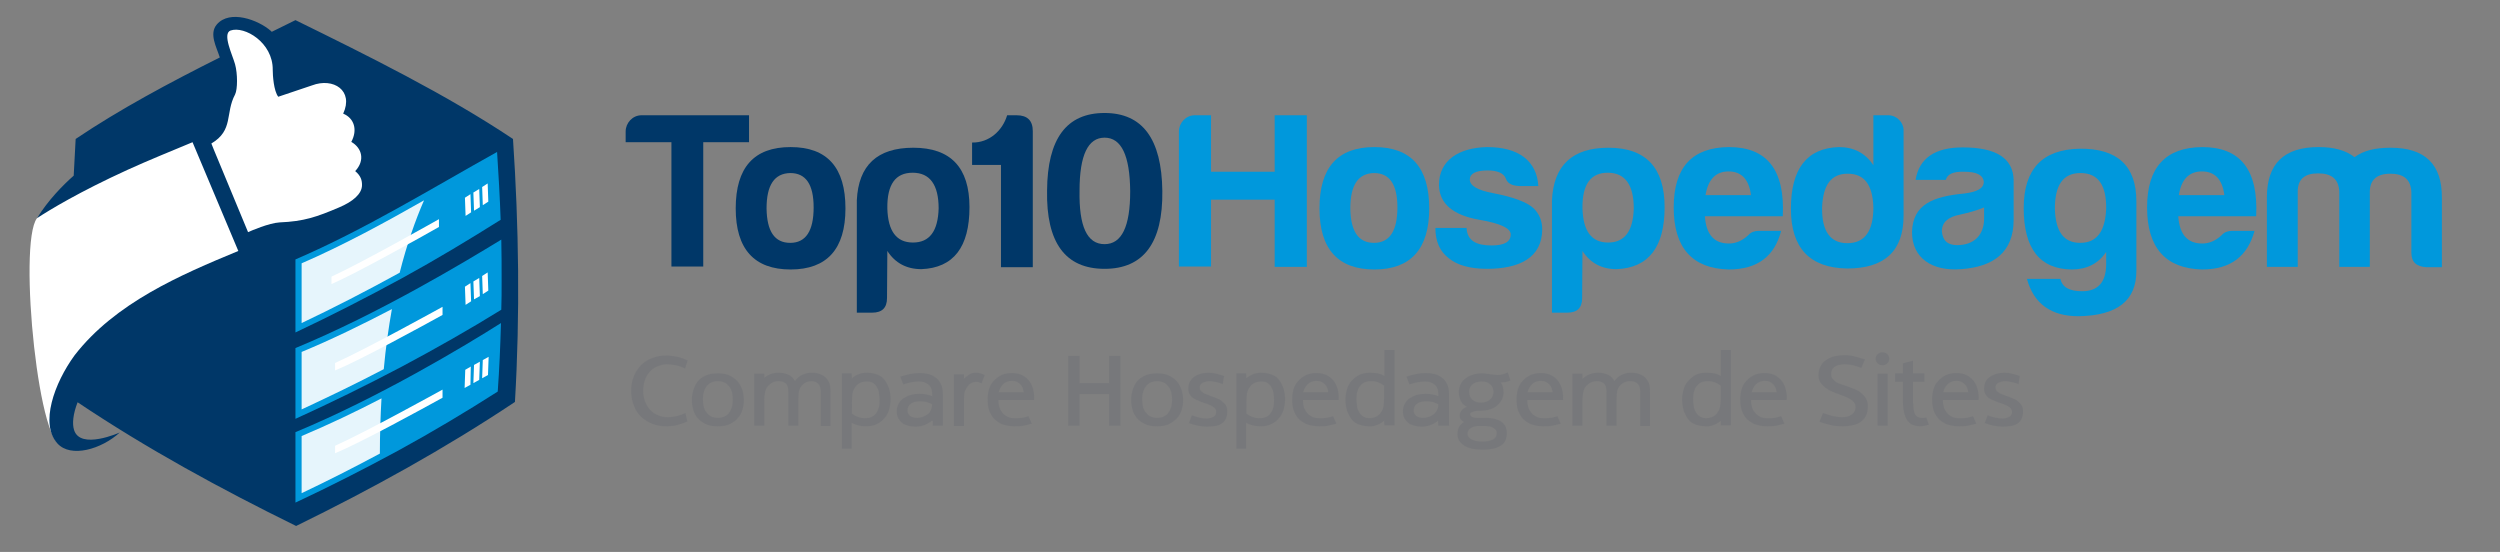
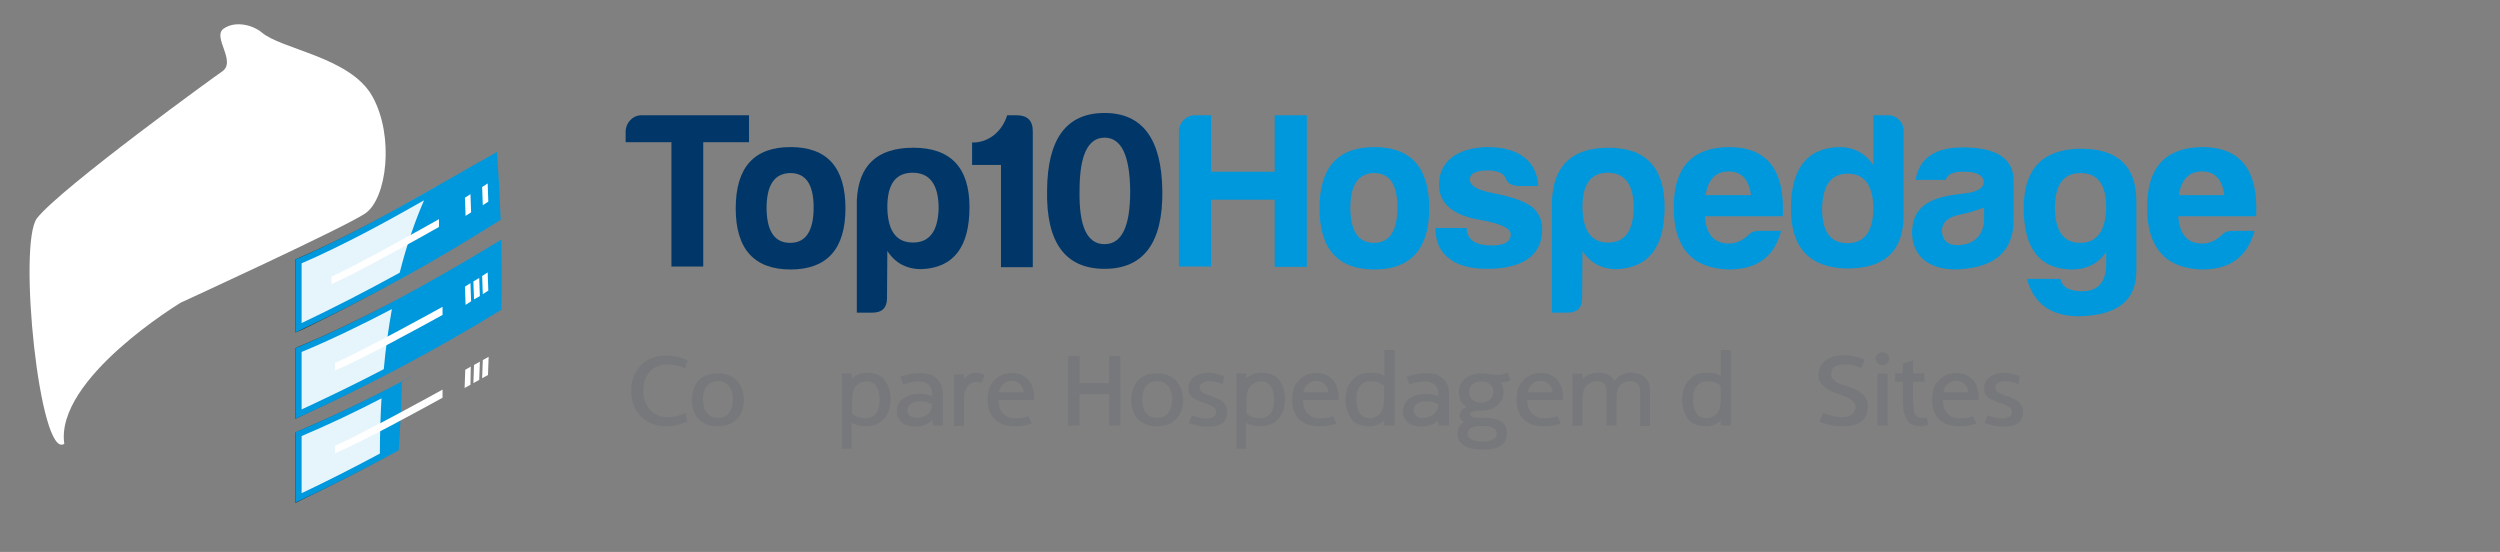
<svg xmlns="http://www.w3.org/2000/svg" version="1.1" id="Calque_1" x="0px" y="0px" viewBox="287 335.9 770 170" style="enable-background:new 287 335.9 770 170;" xml:space="preserve">
  <rect x="287" y="335.9" width="770" height="170" fill="#808080" stroke="none" />
  <style type="text/css">
	.st0{fill:#FFFFFF;}
	.st1{fill:url(#SVGID_2_);}
	.st2{fill:#003768;}
	.st3{fill:#0098DC;}
	.st4{fill:#77787B;}
	.st5{opacity:0.9;fill:#FFFFFF;enable-background:new    ;}
</style>
  <path class="st0" d="M306.8,472.6c-7.6,5.1-14.4-61.8-8.4-69.5c7.4-9.4,56.2-44.7,56.9-45.1c4.8-3.1-3.1-10.7,0.6-13.3  c3.8-2.6,9.2-0.9,11.6,1.1c6.2,5.4,27.4,7.6,34.2,19.8s4.5,31.6-2.3,36.1c-6.8,4.5-56.7,27.4-56.7,27.4S303.9,452.5,306.8,472.6z" />
  <g>
    <linearGradient id="SVGID_2_" gradientUnits="userSpaceOnUse" x1="448.116" y1="479.711" x2="370.248" y2="480.709" gradientTransform="matrix(1 0 0 1 0 -38.29)">
      <stop offset="0" style="stop-color:#FFFFFF" />
      <stop offset="1" style="stop-color:#000000" />
    </linearGradient>
    <path class="st1" d="M378,490.8v-2.9v-17.6v-1.2l1.1-0.5c7.5-3.2,15.8-7,24.5-11.5l2.9-1.5l-0.2,3.2c-0.3,5.5-0.5,11.2-0.5,16.9   v1.1l-1,0.5c-8.1,4.3-16.3,8.4-24.2,12.2L378,490.8L378,490.8z M378,464.9V462v-17.7v-1.2l1.1-0.5c8.5-3.5,17.8-8,27.7-13.2   l3.4-1.8l-0.7,3.7c-1.1,5.8-1.9,12-2.5,18.4l-0.1,1l-0.9,0.5c-8.5,4.4-17.1,8.6-25.4,12.4L378,464.9L378,464.9z M378,438.3v-2.9   V417v-1.2l1.1-0.5c12.9-5.6,25.7-12.6,37.6-19.3l4.9-2.7l-2.3,5.1c-2.9,6.6-5.4,14-7.4,22l-0.2,0.8l-0.7,0.4l-0.2,0.1h-0.1   c-10.1,5.5-20.2,10.7-30.1,15.5L378,438.3L378,438.3z" />
  </g>
-   <path class="st2" d="M445,378.7c-20.5-13.7-44.8-25.7-67-36.6c-2.4,1.2-4.8,2.4-7.3,3.6c-0.1-0.1-0.2-0.2-0.3-0.3  c-3.9-3.4-12.6-6.6-16.6-2c-2.5,2.9-0.1,7,0.9,10.2l0,0c-15.4,7.7-30.9,16-44.4,25.1c-0.2,3.7-0.4,7.5-0.6,11.3  c-3.4,3-7.9,7.6-11.3,13.1c3.8-2.5,13-8.1,27.9-14.9c6.6-3,13.3-5.7,20-8.5l14.1,33.5c-17.9,7.4-37.9,16-50.4,32.1l0,0  c-6.3,8.6-10.8,21.2-5.3,27.2c4.1,4.5,13.5,1.8,19.2-3.4c0,0-12.2,5.5-14.1-0.8c-0.6-1.9-0.3-4.9,1.1-8.5  c21.5,14.4,44.1,26.7,67.3,38.1c23.3-11.4,45.8-23.8,67.4-38.2C447.2,432.7,446.8,405.5,445,378.7z M391.4,399.8  c-6.8,2.9-10.8,4.3-18.3,4.6c-3.3,0.2-8.8,2.6-9.7,3l-10.5-25.3l-0.8-2c6.9-4.1,4.2-9.3,7.3-15.1c0.8-1.6,0.8-6.4,0-9.3  s-4-9.4-1.4-10.4c4.3-1.5,13.1,3.7,13,12.1c0,1.7,0.3,6.5,1.7,8.3l10.4-3.5c6.6-2.5,12.9,1.6,9.6,8.7c3.4,1.4,4.5,5,2.5,8.7  c3.3,1.9,4.3,5.7,1.2,9c1.8,1.5,2.1,2.9,2.1,4.3C398.5,395.6,395.7,398,391.4,399.8z" />
  <g>
    <g>
      <g>
        <path class="st2" d="M484.6,371.4h33.1v8.3h-14.1V418h-9.8v-38.3h-14.1v-3.3C479.7,373.8,481.8,371.4,484.6,371.4z" />
        <path class="st2" d="M547.4,400.1c0,12.5-5.7,18.8-16.9,18.8s-16.9-6.3-16.9-18.8c0-12.6,5.6-18.9,16.9-18.9     S547.4,387.5,547.4,400.1z M523.1,400.1c0.1,7.1,2.5,10.6,7.3,10.6c4.8,0,7.2-3.7,7.2-10.9c0-7.1-2.4-10.6-7.2-10.6     C525.5,389.3,523.1,392.9,523.1,400.1z" />
        <path class="st2" d="M560.2,427.7c0,3-1.5,4.5-4.6,4.5h-4.7v-34.6c0.5-10.8,6.3-16.2,17.4-16.2c11.5,0,17.3,6.1,17.3,18.3     c0,12.3-4.9,18.7-14.8,19.1c-4.6,0-8.1-1.9-10.5-5.6L560.2,427.7L560.2,427.7z M568.2,410.6c5.1,0,7.7-3.5,7.9-10.5     c0-7.3-2.7-11-8-11c-5.3,0-7.9,3.6-7.8,11C560.5,407.1,563.1,410.6,568.2,410.6z" />
        <path class="st2" d="M597.2,371.4h2.9c3.3,0,5,1.6,5,4.9v41.9h-9.8v-31.5h-8.9v-6.9C591.7,379.9,595.8,376.1,597.2,371.4z" />
        <path class="st2" d="M645,394.7c0.2,16-5.8,24-17.8,24c-12.1,0-18-8.1-17.7-24.1c0.1-16,6-23.9,17.7-23.9S644.8,378.7,645,394.7z      M619.5,394.6c-0.2,11,2.3,16.5,7.7,16.5c5.3,0,7.9-5.4,7.9-16.3c-0.1-11-2.7-16.5-7.9-16.5C622.1,378.3,619.5,383.7,619.5,394.6     z" />
      </g>
      <g>
        <path class="st3" d="M655,371.4h5v17.4h19.6v-17.4h9.9v46.7h-9.9v-20.7H660V418h-9.9v-41.6C650.1,373.8,652.2,371.4,655,371.4z" />
        <path class="st3" d="M727.2,400.1c0,12.5-5.7,18.8-16.9,18.8s-16.9-6.3-16.9-18.8c0-12.6,5.6-18.9,16.9-18.9     S727.2,387.5,727.2,400.1z M702.9,400.1c0.1,7.1,2.5,10.6,7.3,10.6s7.2-3.7,7.2-10.9c0-7.1-2.4-10.6-7.2-10.6     C705.3,389.3,702.9,392.9,702.9,400.1z" />
        <path class="st3" d="M746.4,411.5c3.9,0,5.9-1.1,5.9-3.4c0-1.9-3.2-3.4-9.6-4.5c-8.2-1.4-12.4-5-12.5-10.7     c0-7.8,6.3-11.5,14.8-11.7c4.8,0,8.6,1,11.4,3.1c2.7,2.1,4.2,5.1,4.4,8.9h-5.9c-2.2-0.1-3.6-0.8-4.1-2.3     c-0.6-1.6-2.5-2.5-5.6-2.5c-3.7,0-5.5,1-5.5,2.8c0,1.9,2.4,3.3,7.2,4.2c6.3,1.2,10.5,2.8,12.5,4.7c1.8,1.8,2.6,4,2.6,6.4     c0,8.9-7.2,12.2-17,12.2c-5.2,0-9.1-1.1-11.7-3.2c-2.8-2.1-4.2-5.2-4.2-9.4h9.6C738.9,410.1,741.8,411.5,746.4,411.5z" />
        <path class="st3" d="M774.3,427.7c0,3-1.5,4.5-4.6,4.5H765v-34.6c0.5-10.8,6.3-16.2,17.4-16.2c11.5,0,17.3,6.1,17.3,18.3     c0,12.3-4.9,18.7-14.8,19.1c-4.6,0-8.1-1.9-10.5-5.6L774.3,427.7L774.3,427.7L774.3,427.7z M782.3,410.6c5.1,0,7.7-3.5,7.9-10.5     c0-7.3-2.7-11-8-11s-7.9,3.6-7.8,11C774.6,407.1,777.2,410.6,782.3,410.6z" />
        <path class="st3" d="M819.4,418.9c-11.2-0.3-16.9-6.7-16.9-19.1s5.7-18.5,17-18.6c11.8,0,17.3,7.1,16.6,21.3h-24     c0.4,5.6,2.8,8.4,7.4,8.4c2.2,0,4.2-0.9,6-2.6c0.8-0.9,1.9-1.3,3.2-1.3h6.9C833.6,414.6,828.6,418.9,819.4,418.9z M812.3,396h14     c-0.6-4.8-2.9-7.3-6.9-7.3C815.4,388.7,813.1,391.2,812.3,396z" />
        <path class="st3" d="M873.3,376v26.3c0,10.9-5.8,16.3-17.4,16.3c-11.5-0.2-17.3-6.3-17.3-18.4c0-12.3,4.9-18.7,14.8-19     c4.6,0,8.2,1.9,10.6,5.6v-15.4h4.6C871.2,371.4,873.3,373.6,873.3,376z M848.2,399.8c-0.1,7.3,2.5,11,7.8,11s8-3.7,8-11     c-0.2-7-2.8-10.4-7.9-10.4C851,389.4,848.5,392.8,848.2,399.8z" />
        <path class="st3" d="M886.3,391.3H877c1.1-6.7,6-10,14.5-10c10.3,0,15.5,3.3,15.7,10v12.3c0,10-6.2,14.5-16.2,15.2     c-8.9,0.7-15.1-3.4-15.1-11.4c0.2-8.7,6.7-11,16.1-11.9c4-0.5,6-1.6,6-3.6c-0.2-2.1-2.2-3.1-6-3.1     C888.6,388.7,886.8,389.5,886.3,391.3z M898.1,403.2v-3.4c-2.2,0.9-4.7,1.6-7.4,2.2c-3.7,0.7-5.6,2.4-5.6,5.1     c0.2,2.9,1.8,4.3,4.7,4.3C895,411.4,898.1,408.3,898.1,403.2z" />
        <path class="st3" d="M910.3,400c0-12.1,5.8-18.1,17.3-18.3c11.6-0.1,17.4,5.3,17.4,16.2v21.5c0,9.1-5.9,13.7-17.8,13.9     c-8.4,0-13.8-3.8-15.9-11.5h10.3c0.6,2.6,2.8,3.8,6.7,3.8c4.9,0,7.4-2.8,7.4-8.4c0,0,0,0.1,0-3.7c-2.4,3.6-6,5.4-10.6,5.4     C915.2,418.8,910.3,412.4,910.3,400z M935.7,400.2c0.1-7.3-2.5-11-7.9-11c-5.3,0-7.9,3.6-7.9,11c0.2,7,2.7,10.5,7.8,10.5     S935.4,407.2,935.7,400.2z" />
        <path class="st3" d="M965.2,418.9c-11.2-0.3-16.9-6.7-16.9-19.1s5.7-18.5,17-18.6c11.8,0,17.3,7.1,16.6,21.3h-24     c0.4,5.6,2.8,8.4,7.4,8.4c2.2,0,4.2-0.9,6-2.6c0.8-0.9,1.9-1.3,3.2-1.3h6.9C979.3,414.6,974.3,418.9,965.2,418.9z M958.1,396h14     c-0.6-4.8-2.9-7.3-6.9-7.3C961.2,388.7,958.8,391.2,958.1,396z" />
-         <path class="st3" d="M994.7,394.9v23.2h-9.5v-21.4c0-10.4,5.3-15.5,15.9-15.5c4.8,0,8.4,1,11.1,3.1c2.7-2,6.3-2.9,11.1-2.9     c10.6,0,15.9,5.1,15.8,15.5v21.3h-4.8c-3.1-0.2-4.6-1.6-4.6-4.5V395c-0.2-3.8-2.3-5.6-6.5-5.6c-4.1,0-6.3,1.9-6.3,5.6v23.1h-9.4     v-23.2c-0.2-3.8-2.3-5.6-6.5-5.6C996.8,389.3,994.7,391.1,994.7,394.9z" />
      </g>
    </g>
  </g>
  <g>
    <g>
      <g>
        <path class="st4" d="M481.4,456.3c0-1.8,0.3-3.3,0.9-4.7c0.6-1.4,1.4-2.5,2.3-3.4s2.1-1.6,3.5-2.1c1.3-0.5,2.7-0.7,4.2-0.7h0.2     c1,0,2,0.2,3.1,0.4c1,0.2,2.1,0.6,3.2,1.1l-0.8,2.5c-1-0.5-1.9-0.8-2.9-1s-1.9-0.3-2.8-0.3c-0.8,0-1.6,0.2-2.5,0.5     c-0.9,0.3-1.6,0.8-2.3,1.4c-0.7,0.7-1.3,1.5-1.7,2.5c-0.4,1-0.7,2.3-0.7,3.8c0,1.2,0.2,2.3,0.6,3.3c0.4,1,0.9,1.9,1.6,2.6     c0.7,0.7,1.5,1.3,2.4,1.6c0.9,0.4,1.8,0.6,2.9,0.6c0.9,0,1.8-0.1,2.7-0.3c0.9-0.2,1.8-0.5,2.8-1l0.6,2.6     c-1.1,0.5-2.1,0.8-3.1,1.1c-1,0.3-2.1,0.3-3.1,0.4h-0.2c-1.5,0-2.9-0.2-4.2-0.7c-1.3-0.5-2.5-1.2-3.5-2.1s-1.8-2.1-2.3-3.4     C481.7,459.6,481.4,458,481.4,456.3z" />
        <path class="st4" d="M516.1,459c0,1-0.1,2-0.4,3s-0.7,1.9-1.4,2.6c-0.6,0.8-1.5,1.4-2.5,1.9s-2.3,0.7-3.7,0.7     c-1.5,0-2.8-0.2-3.8-0.7s-1.8-1.1-2.5-1.9c-0.6-0.8-1.1-1.7-1.3-2.6c-0.3-1-0.4-2-0.4-2.9c0-1,0.1-1.9,0.4-2.9s0.7-1.9,1.3-2.7     c0.6-0.8,1.4-1.4,2.5-1.9c1-0.5,2.3-0.7,3.8-0.7s2.7,0.2,3.7,0.7s1.8,1.1,2.5,1.9c0.6,0.8,1.1,1.7,1.4,2.7     C515.9,457,516.1,458,516.1,459z M512.7,459c0-0.7-0.1-1.4-0.2-2.1c-0.2-0.7-0.4-1.3-0.8-1.8c-0.4-0.5-0.8-1-1.4-1.3     c-0.6-0.3-1.3-0.5-2.2-0.5s-1.6,0.2-2.2,0.5s-1.1,0.8-1.4,1.3c-0.4,0.5-0.6,1.1-0.8,1.8c-0.2,0.7-0.2,1.4-0.2,2.1s0.1,1.4,0.2,2     c0.2,0.7,0.4,1.3,0.8,1.8s0.8,1,1.4,1.3s1.3,0.5,2.2,0.5s1.6-0.2,2.2-0.5c0.6-0.3,1.1-0.7,1.4-1.3c0.4-0.5,0.6-1.1,0.8-1.8     C512.6,460.4,512.7,459.7,512.7,459z" />
-         <path class="st4" d="M522,452.6L522,452.6c1.4-1.3,3-1.9,4.8-1.9c1.1,0,2.1,0.2,3,0.6c0.9,0.4,1.5,1,2,1.9h0.1     c0.6-0.8,1.3-1.5,2.3-1.9c0.9-0.4,1.8-0.6,2.6-0.6h0.3c1.1,0,2.1,0.2,3.1,0.7s1.6,1.2,2.1,2.2l0,0c0.2,0.3,0.3,0.8,0.4,1.3     c0.1,0.5,0.1,1.2,0.1,1.9v10.3h-3v-10.6c0-1.1-0.3-1.9-0.8-2.4s-1.1-0.7-1.8-0.8H537c-0.9,0-1.6,0.2-2.3,0.7s-1.2,1.1-1.5,2     c-0.2,0.6-0.3,1.5-0.3,2.9v8.1h-3.1v-10.6c0-1.2-0.3-2-0.8-2.4c-0.6-0.5-1.3-0.7-2.2-0.7c-0.8,0-1.6,0.2-2.2,0.6     c-0.6,0.4-1.1,0.9-1.5,1.5c-0.3,0.5-0.4,1-0.5,1.6c-0.1,0.6-0.2,1.2-0.2,1.9v8.1h-3.1v-16h3.1v1.6L522,452.6L522,452.6z" />
        <path class="st4" d="M549.4,452.4L549.4,452.4c0.7-0.6,1.4-1,2.2-1.3c0.8-0.3,1.6-0.4,2.5-0.4c0.8,0,1.5,0.1,2.2,0.3     c0.7,0.2,1.3,0.4,1.8,0.7c0.6,0.3,1,0.8,1.5,1.4c0.4,0.6,0.8,1.3,1.1,2.1c0.4,1.1,0.6,2.4,0.6,3.7c0,1.2-0.2,2.3-0.5,3.3     s-0.8,1.9-1.5,2.6c-0.6,0.8-1.4,1.3-2.4,1.8c-0.9,0.4-2,0.6-3.2,0.6c-0.9,0-1.7-0.1-2.4-0.3c-0.7-0.2-1.4-0.4-2-0.8v8h-3v-23.2h3     L549.4,452.4L549.4,452.4z M549.4,463.3c1.2,0.9,2.5,1.4,3.9,1.4c0.9,0,1.6-0.1,2.2-0.4s1.1-0.7,1.4-1.2c0.4-0.5,0.6-1.1,0.8-1.8     c0.2-0.7,0.2-1.5,0.2-2.3s-0.1-1.5-0.2-2.2c-0.1-0.7-0.4-1.3-0.7-1.8s-0.7-0.9-1.2-1.2c-0.5-0.3-1.1-0.4-1.9-0.4     c-1.3,0-2.3,0.4-3.1,1.2c-0.3,0.4-0.5,0.7-0.7,1c-0.2,0.3-0.3,0.6-0.4,1c-0.1,0.3-0.2,0.7-0.2,1.2c0,0.4-0.1,0.9-0.1,1.5V463.3     L549.4,463.3z" />
        <path class="st4" d="M574,465.5c-0.8,0.6-1.6,1.1-2.5,1.4s-1.7,0.4-2.6,0.4c-0.8,0-1.5-0.1-2.2-0.3c-0.7-0.2-1.3-0.4-1.8-0.8     s-0.9-0.9-1.2-1.4c-0.3-0.6-0.5-1.3-0.5-2.1c0-1,0.2-1.8,0.6-2.5c0.4-0.7,0.9-1.3,1.6-1.7c0.7-0.4,1.4-0.8,2.2-1     c0.8-0.2,1.7-0.3,2.6-0.3c1.3,0,2.6,0.2,3.9,0.7v-0.5c0-0.8-0.1-1.4-0.3-1.9s-0.5-0.9-0.9-1.2c-0.4-0.3-0.8-0.5-1.3-0.7     c-0.5-0.1-1.1-0.2-1.6-0.2c-0.9,0-1.7,0.1-2.6,0.3c-0.9,0.2-1.6,0.4-2.2,0.6l-0.9-2.4c1-0.3,2-0.6,3-0.8c1-0.2,1.9-0.3,2.9-0.3     s1.9,0.1,2.7,0.3c0.9,0.2,1.6,0.6,2.3,1.1s1.2,1.2,1.6,2c0.4,0.8,0.6,1.9,0.6,3.1v9.7h-3.1v-1.5L574,465.5z M574.1,460.4     c-0.6-0.3-1.2-0.5-1.7-0.7c-0.6-0.1-1.2-0.2-1.9-0.2c-1.2,0-2.2,0.2-2.9,0.7c-0.7,0.5-1.1,1.2-1.1,2.2c0,0.6,0.3,1.2,0.8,1.6     s1.2,0.6,2.2,0.6c0.6,0,1.1-0.1,1.7-0.3c0.6-0.2,1-0.5,1.5-0.8s0.8-0.8,1-1.3C573.9,461.8,574.1,461.1,574.1,460.4z" />
        <path class="st4" d="M583.9,452.5L583.9,452.5c0.6-0.5,1.1-0.9,1.7-1.3c0.6-0.4,1.3-0.5,2-0.5c0.7,0,1.6,0.2,2.7,0.7l-1,2.6     c-0.3-0.2-0.6-0.3-0.9-0.4c-0.3-0.1-0.6-0.1-0.8-0.1c-0.4,0-0.9,0.1-1.3,0.3c-0.4,0.2-0.8,0.5-1.2,1c-0.4,0.4-0.6,1-0.9,1.6     c-0.2,0.6-0.3,1.4-0.3,2.3v8.4h-3.1v-15.9h3.1V452.5L583.9,452.5z" />
        <path class="st4" d="M604.8,466.4c-0.7,0.2-1.6,0.4-2.5,0.6c-0.9,0.2-1.8,0.2-2.8,0.2c-1.6,0-2.9-0.3-4-0.7     c-1-0.5-1.9-1.1-2.5-1.8c-0.6-0.8-1.1-1.6-1.4-2.6c-0.3-1-0.4-2-0.4-3c0-1.2,0.1-2.3,0.4-3.3c0.3-1,0.8-1.9,1.5-2.6     c0.6-0.7,1.4-1.3,2.4-1.8c0.9-0.4,2-0.6,3.2-0.6c1.4,0,2.5,0.3,3.4,0.8c0.9,0.5,1.6,1.2,2.1,1.9c0.5,0.8,0.9,1.7,1.1,2.7     s0.3,1.9,0.2,2.9h-11c0,0.8,0.1,1.5,0.3,2.2s0.6,1.3,1,1.8s1,0.9,1.6,1.2c0.6,0.3,1.3,0.4,2.1,0.4c0.5,0,0.9,0,1.2,0     s0.7-0.1,1-0.1c0.3,0,0.6-0.1,1-0.2c0.3-0.1,0.7-0.2,1.1-0.3L604.8,466.4z M602.3,456.7c0-0.4-0.2-0.8-0.3-1.3     c-0.2-0.4-0.4-0.8-0.7-1.1c-0.3-0.3-0.7-0.6-1.1-0.8c-0.4-0.2-1-0.3-1.6-0.3c-0.5,0-1,0.1-1.5,0.3c-0.5,0.2-0.8,0.4-1.2,0.8     c-0.3,0.3-0.6,0.7-0.8,1.1c-0.2,0.4-0.4,0.8-0.5,1.3H602.3z" />
        <path class="st4" d="M632.1,467h-3.5v-9.7h-9.1v9.7H616v-21.5h3.5v8.4h9.1v-8.4h3.5V467z" />
        <path class="st4" d="M651.4,459c0,1-0.1,2-0.4,3s-0.7,1.9-1.4,2.6c-0.7,0.7-1.5,1.4-2.5,1.9s-2.3,0.7-3.7,0.7     c-1.5,0-2.8-0.2-3.8-0.7s-1.8-1.1-2.5-1.9c-0.6-0.8-1.1-1.7-1.3-2.6c-0.3-1-0.4-2-0.4-2.9c0-1,0.1-1.9,0.4-2.9s0.7-1.9,1.3-2.7     c0.6-0.8,1.4-1.4,2.5-1.9c1-0.5,2.3-0.7,3.8-0.7s2.7,0.2,3.7,0.7s1.8,1.1,2.5,1.9c0.6,0.8,1.1,1.7,1.4,2.7     C651.2,457,651.4,458,651.4,459z M648,459c0-0.7-0.1-1.4-0.2-2.1c-0.2-0.7-0.4-1.3-0.8-1.8s-0.8-1-1.4-1.3     c-0.6-0.3-1.3-0.5-2.2-0.5c-0.9,0-1.6,0.2-2.2,0.5c-0.6,0.3-1.1,0.8-1.4,1.3c-0.4,0.5-0.6,1.1-0.8,1.8s-0.2,1.4-0.2,2.1     s0.1,1.4,0.2,2s0.4,1.3,0.8,1.8c0.4,0.5,0.8,1,1.4,1.3c0.6,0.3,1.3,0.5,2.2,0.5c0.9,0,1.6-0.2,2.2-0.5c0.6-0.3,1.1-0.7,1.4-1.3     c0.4-0.5,0.6-1.1,0.8-1.8C647.9,460.4,648,459.7,648,459z" />
        <path class="st4" d="M663.6,454.2c-0.6-0.2-1.3-0.5-2-0.6c-0.7-0.1-1.3-0.3-2-0.3c-0.9,0-1.6,0.2-2.2,0.5     c-0.6,0.3-0.9,0.8-0.9,1.5c0,0.3,0.1,0.6,0.3,0.9c0.2,0.2,0.5,0.5,0.8,0.7c0.3,0.2,0.7,0.4,1.1,0.5c0.4,0.2,0.9,0.3,1.3,0.5     c0.6,0.2,1.2,0.4,1.8,0.7c0.6,0.2,1.2,0.5,1.6,0.9c0.5,0.4,0.9,0.8,1.2,1.3s0.4,1.1,0.4,1.9c0,0.9-0.2,1.7-0.5,2.3     c-0.3,0.6-0.8,1.1-1.3,1.4c-0.6,0.4-1.2,0.6-2,0.7c-0.7,0.1-1.5,0.2-2.4,0.2c-0.9,0-1.9-0.1-2.9-0.3c-1-0.2-1.9-0.5-2.7-0.8     l0.9-2.4c0.7,0.3,1.4,0.5,2.2,0.7c0.8,0.2,1.6,0.3,2.3,0.3c0.8,0,1.5-0.2,2.1-0.5s0.9-0.8,0.9-1.5c0-0.4-0.1-0.7-0.3-1     c-0.2-0.3-0.5-0.5-0.8-0.7s-0.7-0.4-1.2-0.6c-0.4-0.2-0.9-0.3-1.4-0.5c-0.6-0.2-1.2-0.4-1.8-0.7c-0.6-0.2-1.1-0.5-1.6-0.8     s-0.8-0.7-1.1-1.2c-0.3-0.5-0.4-1.1-0.4-1.7c0-0.8,0.2-1.6,0.5-2.2c0.4-0.6,0.8-1.1,1.4-1.5c0.6-0.4,1.3-0.7,2-0.9     c0.7-0.2,1.5-0.3,2.3-0.3s1.6,0.1,2.4,0.3c0.9,0.2,1.7,0.5,2.4,0.7L663.6,454.2z" />
        <path class="st4" d="M670.9,452.4L670.9,452.4c0.7-0.6,1.4-1,2.2-1.3c0.8-0.3,1.6-0.4,2.5-0.4c0.8,0,1.5,0.1,2.2,0.3     c0.7,0.2,1.3,0.4,1.8,0.7c0.6,0.3,1,0.8,1.5,1.4c0.4,0.6,0.8,1.3,1.1,2.1c0.4,1.1,0.6,2.4,0.6,3.7c0,1.2-0.2,2.3-0.5,3.3     c-0.3,1-0.8,1.9-1.5,2.6c-0.6,0.8-1.4,1.3-2.4,1.8c-0.9,0.4-2,0.6-3.2,0.6c-0.9,0-1.7-0.1-2.4-0.3c-0.7-0.2-1.4-0.4-2-0.8v8h-3     v-23.2h3L670.9,452.4L670.9,452.4z M670.9,463.3c1.2,0.9,2.5,1.4,3.9,1.4c0.9,0,1.6-0.1,2.2-0.4s1.1-0.7,1.4-1.2     c0.4-0.5,0.6-1.1,0.8-1.8c0.2-0.7,0.2-1.5,0.2-2.3s-0.1-1.5-0.2-2.2c-0.1-0.7-0.4-1.3-0.7-1.8c-0.3-0.5-0.7-0.9-1.2-1.2     c-0.5-0.3-1.1-0.4-1.9-0.4c-1.3,0-2.3,0.4-3.1,1.2c-0.3,0.4-0.5,0.7-0.7,1c-0.2,0.3-0.3,0.6-0.4,1c-0.1,0.3-0.2,0.7-0.2,1.2     c0,0.4-0.1,0.9-0.1,1.5V463.3L670.9,463.3z" />
        <path class="st4" d="M698.6,466.4c-0.7,0.2-1.6,0.4-2.5,0.6c-0.9,0.2-1.8,0.2-2.8,0.2c-1.6,0-2.9-0.3-4-0.7     c-1-0.5-1.9-1.1-2.5-1.8c-0.6-0.8-1.1-1.6-1.4-2.6s-0.4-2-0.4-3c0-1.2,0.1-2.3,0.4-3.3s0.8-1.9,1.5-2.6c0.6-0.7,1.4-1.3,2.4-1.8     c0.9-0.4,2-0.6,3.2-0.6c1.4,0,2.5,0.3,3.4,0.8c0.9,0.5,1.6,1.2,2.1,1.9c0.5,0.8,0.9,1.7,1.1,2.7c0.2,1,0.3,1.9,0.2,2.9h-11     c0,0.8,0.1,1.5,0.3,2.2c0.2,0.7,0.6,1.3,1,1.8c0.4,0.5,1,0.9,1.6,1.2c0.6,0.3,1.3,0.4,2.1,0.4c0.5,0,0.9,0,1.2,0     c0.3,0,0.7-0.1,1-0.1c0.3,0,0.6-0.1,1-0.2c0.3-0.1,0.7-0.2,1.1-0.3L698.6,466.4z M696.1,456.7c0-0.4-0.2-0.8-0.3-1.3     c-0.2-0.4-0.4-0.8-0.7-1.1c-0.3-0.3-0.7-0.6-1.1-0.8c-0.4-0.2-1-0.3-1.6-0.3c-0.5,0-1,0.1-1.5,0.3c-0.5,0.2-0.8,0.4-1.2,0.8     c-0.3,0.3-0.6,0.7-0.8,1.1c-0.2,0.4-0.4,0.8-0.5,1.3H696.1z" />
        <path class="st4" d="M713.3,465.5L713.3,465.5c-0.7,0.6-1.4,1-2.2,1.3c-0.8,0.3-1.6,0.5-2.5,0.4c-0.8,0-1.5-0.1-2.2-0.3     c-0.7-0.2-1.3-0.4-1.8-0.7c-0.6-0.3-1-0.8-1.5-1.4c-0.4-0.6-0.8-1.3-1.1-2.1c-0.4-1.1-0.6-2.3-0.6-3.7c0-1.2,0.2-2.3,0.5-3.3     s0.8-1.9,1.5-2.6c0.6-0.7,1.4-1.3,2.4-1.8c0.9-0.4,2-0.6,3.2-0.6c0.9,0,1.7,0.1,2.4,0.2c0.7,0.2,1.4,0.4,2,0.8v-8h3.1v23.2h-3.1     L713.3,465.5L713.3,465.5z M713.3,454.7c-1.1-0.9-2.4-1.4-3.9-1.4c-0.9,0-1.6,0.1-2.2,0.4c-0.6,0.3-1,0.7-1.4,1.2     c-0.4,0.5-0.6,1.1-0.8,1.8c-0.2,0.7-0.2,1.5-0.2,2.3s0.1,1.5,0.2,2.2c0.1,0.7,0.4,1.3,0.7,1.8s0.7,0.9,1.2,1.2     c0.5,0.3,1.1,0.5,1.9,0.5c1.2,0,2.3-0.4,3.1-1.2c0.3-0.4,0.5-0.7,0.7-1c0.2-0.3,0.3-0.6,0.4-1c0.1-0.3,0.2-0.7,0.2-1.2     c0-0.4,0.1-0.9,0.1-1.5V454.7L713.3,454.7z" />
        <path class="st4" d="M729.9,465.5c-0.8,0.6-1.6,1.1-2.5,1.4c-0.9,0.3-1.7,0.4-2.6,0.4c-0.8,0-1.5-0.1-2.2-0.3     c-0.7-0.2-1.3-0.4-1.8-0.8s-0.9-0.9-1.2-1.4c-0.3-0.6-0.5-1.3-0.5-2.1c0-1,0.2-1.8,0.6-2.5c0.4-0.7,0.9-1.3,1.6-1.7     s1.4-0.8,2.2-1s1.7-0.3,2.6-0.3c1.3,0,2.6,0.2,3.9,0.7v-0.5c0-0.8-0.1-1.4-0.3-1.9s-0.5-0.9-0.9-1.2c-0.4-0.3-0.8-0.5-1.3-0.7     c-0.5-0.1-1.1-0.2-1.6-0.2c-0.9,0-1.7,0.1-2.6,0.3s-1.6,0.4-2.2,0.6l-0.9-2.4c1-0.3,2-0.6,3-0.8c1-0.2,1.9-0.3,2.9-0.3     s1.9,0.1,2.7,0.3c0.9,0.2,1.6,0.6,2.3,1.1c0.7,0.5,1.2,1.2,1.6,2c0.4,0.8,0.6,1.9,0.6,3.1v9.7H730L729.9,465.5L729.9,465.5z      M730,460.4c-0.6-0.3-1.2-0.5-1.7-0.7c-0.6-0.1-1.2-0.2-1.9-0.2c-1.2,0-2.2,0.2-2.9,0.7c-0.7,0.5-1.1,1.2-1.1,2.2     c0,0.6,0.3,1.2,0.8,1.6s1.2,0.6,2.2,0.6c0.6,0,1.1-0.1,1.7-0.3c0.6-0.2,1-0.5,1.5-0.8c0.4-0.4,0.8-0.8,1-1.3     C729.9,461.8,730,461.1,730,460.4z" />
        <path class="st4" d="M749.2,453.7L749.2,453.7c0.4,0.5,0.6,1,0.7,1.5c0.1,0.5,0.2,1,0.2,1.5c0,0.9-0.2,1.7-0.6,2.4     c-0.4,0.7-0.9,1.3-1.5,1.8c-0.6,0.5-1.4,0.9-2.2,1.1c-0.9,0.3-1.8,0.4-2.7,0.4c-0.3,0-0.6,0-0.9,0c-0.4,0-0.7,0.1-1.1,0.2     c-0.4,0.1-0.6,0.2-0.9,0.3c-0.3,0.2-0.4,0.3-0.4,0.5c0,0.1,0,0.2,0.1,0.4c0,0.1,0.1,0.2,0.3,0.4c0.1,0.1,0.4,0.2,0.7,0.3     c0.3,0.1,0.8,0.1,1.3,0.1h2.5c1,0,1.8,0.1,2.6,0.3c0.8,0.2,1.5,0.5,2,0.8c0.6,0.4,1,0.9,1.3,1.4c0.3,0.6,0.5,1.3,0.5,2.1     c0,1.9-0.6,3.2-1.9,4s-3.1,1.2-5.4,1.2c-2.6,0-4.6-0.4-5.9-1.3s-2-2-2-3.4c0-1.1,0.2-1.9,0.6-2.5c0.4-0.6,0.9-1,1.4-1.3l0,0     c-0.3-0.2-0.6-0.4-0.9-0.7c-0.3-0.3-0.4-0.7-0.4-1.3c0-0.2,0-0.4,0.1-0.6c0-0.2,0.1-0.5,0.3-0.7c0.1-0.3,0.4-0.5,0.7-0.8     c0.3-0.2,0.7-0.5,1.1-0.6c-0.3-0.1-0.5-0.3-0.8-0.5s-0.6-0.5-0.8-0.9c-0.3-0.4-0.5-0.8-0.6-1.3c-0.2-0.5-0.3-1.1-0.3-1.9     s0.2-1.5,0.5-2.2s0.8-1.3,1.4-1.8c0.6-0.5,1.3-0.9,2.2-1.2c0.9-0.3,1.8-0.5,2.8-0.5c0.5,0,0.9,0,1.4,0.1c0.5,0,1,0.1,1.4,0.2     c0.4,0,0.8,0.1,1.2,0.1c0.4,0.1,0.8,0.1,1.2,0.1s0.9-0.1,1.4-0.2s1-0.3,1.6-0.6l0.8,2.5c-0.5,0.2-1,0.4-1.5,0.5     C750.2,453.6,749.7,453.7,749.2,453.7z M742.8,467.1c-0.4,0-0.9,0-1.3,0.1s-0.9,0.2-1.2,0.4c-0.4,0.2-0.7,0.4-0.9,0.7     c-0.2,0.3-0.4,0.7-0.4,1.2c0,0.7,0.4,1.3,1.2,1.7c0.8,0.5,1.9,0.7,3.4,0.7c1.3,0,2.4-0.2,3.2-0.6s1.2-1.1,1.2-2     c0-0.5-0.1-0.8-0.4-1.1c-0.3-0.3-0.6-0.5-1-0.7c-0.4-0.2-0.8-0.3-1.3-0.3c-0.4-0.1-0.9-0.1-1.3-0.1L742.8,467.1L742.8,467.1z      M743.3,453.4c-1.2,0-2.1,0.3-2.8,0.9s-1,1.3-1,2.3s0.3,1.8,1,2.4s1.5,0.9,2.6,0.9c1.2,0,2.2-0.3,2.9-1c0.7-0.6,1-1.5,1-2.4     c0-0.3-0.1-0.6-0.2-1c-0.1-0.4-0.3-0.7-0.6-1s-0.7-0.6-1.1-0.8C744.6,453.5,744,453.4,743.3,453.4z" />
        <path class="st4" d="M767.7,466.4c-0.7,0.2-1.6,0.4-2.5,0.6c-0.9,0.2-1.8,0.2-2.8,0.2c-1.6,0-2.9-0.3-4-0.7     c-1-0.5-1.9-1.1-2.5-1.8c-0.6-0.8-1.1-1.6-1.4-2.6s-0.4-2-0.4-3c0-1.2,0.1-2.3,0.4-3.3s0.8-1.9,1.5-2.6c0.6-0.7,1.4-1.3,2.4-1.8     c0.9-0.4,2-0.6,3.2-0.6c1.4,0,2.5,0.3,3.4,0.8c0.9,0.5,1.6,1.2,2.1,1.9c0.5,0.8,0.9,1.7,1.1,2.7s0.3,1.9,0.2,2.9h-11     c0,0.8,0.1,1.5,0.3,2.2s0.6,1.3,1,1.8c0.4,0.5,1,0.9,1.6,1.2c0.6,0.3,1.3,0.4,2.1,0.4c0.5,0,0.9,0,1.2,0c0.3,0,0.7-0.1,1-0.1     c0.3,0,0.6-0.1,1-0.2c0.3-0.1,0.7-0.2,1.1-0.3L767.7,466.4z M765.2,456.7c0-0.4-0.2-0.8-0.3-1.3c-0.2-0.4-0.4-0.8-0.7-1.1     c-0.3-0.3-0.7-0.6-1.1-0.8c-0.4-0.2-1-0.3-1.6-0.3c-0.5,0-1,0.1-1.5,0.3c-0.5,0.2-0.8,0.4-1.2,0.8c-0.3,0.3-0.6,0.7-0.8,1.1     c-0.2,0.4-0.4,0.8-0.5,1.3H765.2z" />
        <path class="st4" d="M774.4,452.6L774.4,452.6c1.4-1.3,3-1.9,4.8-1.9c1.1,0,2.1,0.2,3,0.6c0.9,0.4,1.5,1,2,1.9h0.1     c0.6-0.8,1.3-1.5,2.3-1.9c0.9-0.4,1.8-0.6,2.6-0.6h0.3c1.1,0,2.1,0.2,3.1,0.7s1.6,1.2,2.1,2.2l0,0c0.2,0.3,0.3,0.8,0.4,1.3     c0.1,0.5,0.1,1.2,0.1,1.9v10.3h-3v-10.6c0-1.1-0.3-1.9-0.8-2.4s-1.1-0.7-1.8-0.8H789c-0.9,0-1.6,0.2-2.3,0.7s-1.2,1.1-1.5,2     c-0.2,0.6-0.3,1.5-0.3,2.9v8.1h-3.1v-10.6c0-1.2-0.3-2-0.8-2.4c-0.6-0.5-1.3-0.7-2.2-0.7c-0.8,0-1.6,0.2-2.2,0.6     s-1.1,0.9-1.5,1.5c-0.3,0.5-0.4,1-0.5,1.6c-0.1,0.6-0.2,1.2-0.2,1.9v8.1h-3.1v-16h3.1V452.6z" />
        <path class="st4" d="M817,465.5L817,465.5c-0.7,0.6-1.4,1-2.2,1.3s-1.6,0.5-2.5,0.4c-0.8,0-1.5-0.1-2.2-0.3     c-0.7-0.1-1.3-0.4-1.8-0.7c-0.6-0.3-1-0.8-1.5-1.4c-0.4-0.6-0.8-1.3-1.1-2.1c-0.4-1.1-0.6-2.3-0.6-3.7c0-1.2,0.2-2.3,0.5-3.3     s0.8-1.9,1.5-2.6c0.6-0.7,1.4-1.3,2.3-1.8c0.9-0.4,2-0.6,3.2-0.6c0.9,0,1.7,0.1,2.4,0.2c0.7,0.2,1.4,0.4,2,0.8v-8h3.1v23.2H817     V465.5z M817,454.7c-1.1-0.9-2.4-1.4-3.9-1.4c-0.9,0-1.6,0.1-2.2,0.4c-0.6,0.3-1,0.7-1.4,1.2s-0.6,1.1-0.8,1.8s-0.2,1.5-0.2,2.3     s0.1,1.5,0.2,2.2s0.4,1.3,0.7,1.8s0.7,0.9,1.2,1.2c0.5,0.3,1.1,0.5,1.9,0.5c1.2,0,2.3-0.4,3.1-1.2c0.3-0.4,0.5-0.7,0.7-1     s0.3-0.6,0.4-1c0.1-0.3,0.2-0.7,0.2-1.2c0-0.4,0.1-0.9,0.1-1.5L817,454.7L817,454.7z" />
-         <path class="st4" d="M836.6,466.4c-0.7,0.2-1.6,0.4-2.5,0.6c-0.9,0.2-1.8,0.2-2.8,0.2c-1.6,0-2.9-0.3-4-0.7     c-1-0.5-1.9-1.1-2.5-1.8c-0.6-0.8-1.1-1.6-1.4-2.6s-0.4-2-0.4-3c0-1.2,0.1-2.3,0.4-3.3s0.8-1.9,1.5-2.6c0.6-0.7,1.4-1.3,2.4-1.8     c0.9-0.4,2-0.6,3.2-0.6c1.4,0,2.5,0.3,3.4,0.8s1.6,1.2,2.1,1.9c0.5,0.8,0.9,1.7,1.1,2.7s0.3,1.9,0.2,2.9h-11     c0,0.8,0.1,1.5,0.3,2.2s0.6,1.3,1,1.8s1,0.9,1.6,1.2c0.6,0.3,1.3,0.4,2.1,0.4c0.5,0,0.9,0,1.2,0s0.7-0.1,1-0.1s0.6-0.1,1-0.2     c0.3-0.1,0.7-0.2,1.1-0.3L836.6,466.4z M834.2,456.7c0-0.4-0.2-0.8-0.3-1.3c-0.2-0.4-0.4-0.8-0.7-1.1c-0.3-0.3-0.7-0.6-1.1-0.8     c-0.4-0.2-1-0.3-1.6-0.3c-0.5,0-1,0.1-1.5,0.3c-0.5,0.2-0.8,0.4-1.2,0.8c-0.3,0.3-0.6,0.7-0.8,1.1c-0.2,0.4-0.4,0.8-0.5,1.3     H834.2z" />
        <path class="st4" d="M860.3,449.2c-0.8-0.3-1.6-0.5-2.5-0.8c-0.9-0.2-1.7-0.3-2.5-0.3c-1.5,0-2.6,0.3-3.3,0.8s-1,1.3-1,2.3     c0,0.5,0.1,0.9,0.4,1.3c0.3,0.4,0.6,0.7,1,1c0.4,0.3,0.9,0.5,1.5,0.7c0.6,0.2,1.2,0.4,1.8,0.6c0.8,0.3,1.6,0.6,2.4,0.9     s1.5,0.7,2.1,1.2c0.6,0.5,1.1,1,1.5,1.7c0.4,0.7,0.6,1.5,0.6,2.4c0,1.2-0.2,2.2-0.6,3c-0.4,0.8-1,1.4-1.7,1.9     c-0.7,0.5-1.5,0.8-2.5,1c-0.9,0.2-1.9,0.3-3,0.3c-1.2,0-2.5-0.1-3.7-0.4c-1.2-0.3-2.4-0.6-3.4-1l1.1-2.7c0.8,0.3,1.7,0.6,2.8,0.9     c1,0.2,2.1,0.4,3.1,0.4c0.6,0,1.1-0.1,1.6-0.2s1-0.4,1.3-0.6c0.4-0.3,0.7-0.6,0.9-1s0.3-0.8,0.3-1.3s-0.1-1-0.4-1.4     c-0.3-0.4-0.6-0.7-1.1-1s-1-0.6-1.6-0.8c-0.6-0.2-1.2-0.5-1.8-0.7c-0.8-0.3-1.5-0.5-2.3-0.9c-0.8-0.3-1.4-0.7-2.1-1.2     c-0.6-0.5-1.1-1-1.5-1.6s-0.6-1.3-0.6-2.2c0-1.1,0.2-2.1,0.7-2.9c0.4-0.8,1-1.4,1.8-1.9c0.7-0.5,1.6-0.9,2.6-1.1s1.9-0.3,3-0.3     c1,0,2,0.1,3.1,0.4c1.1,0.3,2.1,0.6,3.1,0.9L860.3,449.2z" />
        <path class="st4" d="M864.7,446.4c0-0.6,0.2-1,0.6-1.4c0.4-0.4,0.9-0.6,1.5-0.6c0.6,0,1.1,0.2,1.5,0.6c0.4,0.4,0.6,0.9,0.6,1.4     c0,0.6-0.2,1-0.6,1.4c-0.4,0.4-0.9,0.6-1.5,0.6c-0.6,0-1.1-0.2-1.5-0.6C864.9,447.4,864.7,446.9,864.7,446.4z M865.3,467v-16h3.1     v16H865.3z" />
        <path class="st4" d="M876.3,460.2c0,1.6,0.2,2.8,0.6,3.4c0.4,0.7,1.1,1,2.1,1c0.2,0,0.4,0,0.6,0c0.3,0,0.5-0.1,0.7-0.1l0.8,2.2     c-1,0.3-1.9,0.5-2.7,0.5c-0.6,0-1.2-0.1-1.9-0.3c-0.7-0.2-1.2-0.5-1.7-1.1c-0.5-0.5-0.9-1.3-1.2-2.3s-0.5-2.3-0.5-3.8v-6.2h-2.4     v-2.6h2.4v-3.1l3.1-0.8v3.9h3.5v2.6h-3.5v6.7L876.3,460.2L876.3,460.2z" />
        <path class="st4" d="M895.7,466.4c-0.7,0.2-1.6,0.4-2.5,0.6s-1.8,0.2-2.8,0.2c-1.6,0-2.9-0.3-4-0.7c-1-0.5-1.9-1.1-2.5-1.8     c-0.6-0.8-1.1-1.6-1.4-2.6c-0.3-1-0.4-2-0.4-3c0-1.2,0.1-2.3,0.4-3.3c0.3-1,0.8-1.9,1.5-2.6c0.6-0.7,1.4-1.3,2.4-1.8     c0.9-0.4,2-0.6,3.2-0.6c1.4,0,2.5,0.3,3.4,0.8c0.9,0.5,1.6,1.2,2.1,1.9c0.5,0.8,0.9,1.7,1.1,2.7c0.2,1,0.3,1.9,0.2,2.9h-11     c0,0.8,0.1,1.5,0.3,2.2c0.2,0.7,0.6,1.3,1,1.8c0.4,0.5,1,0.9,1.6,1.2c0.6,0.3,1.3,0.4,2.1,0.4c0.5,0,0.9,0,1.2,0     c0.3,0,0.7-0.1,1-0.1c0.3,0,0.6-0.1,1-0.2c0.3-0.1,0.7-0.2,1.1-0.3L895.7,466.4z M893.2,456.7c0-0.4-0.2-0.8-0.3-1.3     c-0.2-0.4-0.4-0.8-0.7-1.1c-0.3-0.3-0.7-0.6-1.1-0.8c-0.4-0.2-1-0.3-1.6-0.3c-0.5,0-1,0.1-1.5,0.3c-0.5,0.2-0.8,0.4-1.2,0.8     c-0.3,0.3-0.6,0.7-0.8,1.1c-0.2,0.4-0.4,0.8-0.5,1.3H893.2z" />
        <path class="st4" d="M908.7,454.2c-0.6-0.2-1.3-0.5-2-0.6s-1.3-0.3-2-0.3c-0.9,0-1.6,0.2-2.2,0.5s-0.9,0.8-0.9,1.5     c0,0.3,0.1,0.6,0.3,0.9c0.2,0.2,0.5,0.5,0.8,0.7c0.3,0.2,0.7,0.4,1.1,0.5c0.4,0.2,0.9,0.3,1.3,0.5c0.6,0.2,1.2,0.4,1.8,0.7     c0.6,0.2,1.2,0.5,1.6,0.9c0.5,0.4,0.9,0.8,1.2,1.3c0.3,0.5,0.4,1.1,0.4,1.9c0,0.9-0.2,1.7-0.5,2.3s-0.8,1.1-1.3,1.4     c-0.6,0.4-1.2,0.6-2,0.7c-0.7,0.1-1.5,0.2-2.4,0.2c-0.9,0-1.9-0.1-2.9-0.3c-1-0.2-1.9-0.5-2.7-0.8l0.9-2.4     c0.7,0.3,1.4,0.5,2.2,0.7c0.8,0.2,1.6,0.3,2.3,0.3c0.8,0,1.5-0.2,2.1-0.5s0.9-0.8,0.9-1.5c0-0.4-0.1-0.7-0.3-1     c-0.2-0.3-0.5-0.5-0.8-0.7c-0.3-0.2-0.7-0.4-1.2-0.6c-0.4-0.2-0.9-0.3-1.4-0.5c-0.6-0.2-1.2-0.4-1.8-0.7     c-0.6-0.2-1.1-0.5-1.6-0.8s-0.8-0.7-1.1-1.2s-0.4-1.1-0.4-1.7c0-0.8,0.2-1.6,0.5-2.2c0.3-0.6,0.8-1.1,1.4-1.5s1.3-0.7,2-0.9     c0.7-0.2,1.5-0.3,2.3-0.3s1.6,0.1,2.4,0.3c0.9,0.2,1.7,0.5,2.4,0.7L908.7,454.2z" />
      </g>
    </g>
  </g>
-   <path class="st3" d="M378,469v21.7c10.5-4.9,21.1-10.3,31.8-16.1c10.6-5.8,20.8-11.9,30.5-18.1c0.5-6.9,0.8-13.9,1-21.1  C430.1,442.5,403.6,458.4,378,469L378,469z" />
+   <path class="st3" d="M378,469v21.7c10.5-4.9,21.1-10.3,31.8-16.1c0.5-6.9,0.8-13.9,1-21.1  C430.1,442.5,403.6,458.4,378,469L378,469z" />
  <path class="st3" d="M378,443.1v21.8c10.8-4.9,21.8-10.3,32.8-16.1c10.7-5.7,20.9-11.5,30.6-17.5c0.1-2.9,0.1-5.9,0.1-8.8  c0-4.3,0-8.6-0.1-12.8C430.1,416.6,403.7,432.5,378,443.1L378,443.1z" />
  <path class="st3" d="M440.1,382.7c-20.1,11.2-40.9,24-62.1,33.1v22.5c10.8-5.1,21.8-10.7,32.8-16.7c10.6-5.8,20.7-11.9,30.4-18  C441,397.5,440.5,388.6,440.1,382.7L440.1,382.7z" />
  <polygon class="st0" points="437.2,392.4 435.5,393.5 435.7,399.1 437.4,398 " />
-   <polygon class="st0" points="434.6,394.1 432.8,395.2 433,400.8 434.8,399.7 " />
  <polygon class="st0" points="431.9,395.7 430.2,396.8 430.4,402.4 432.1,401.3 " />
  <polygon class="st0" points="437.2,419.8 435.5,420.9 435.7,426.5 437.4,425.4 " />
  <polygon class="st0" points="434.6,421.5 432.8,422.6 433,428.1 434.8,427.1 " />
  <polygon class="st0" points="431.9,423.1 430.2,424.2 430.4,429.8 432.1,428.7 " />
  <polygon class="st0" points="437.5,445.8 435.7,446.8 435.5,452.4 437.3,451.4 " />
  <polygon class="st0" points="434.8,447.3 433,448.3 432.8,453.9 434.6,452.9 " />
  <polygon class="st0" points="432,448.8 430.3,449.8 430.1,455.4 431.9,454.4 " />
  <path class="st0" d="M422.2,405.8c-5.6,3.2-25.3,14.2-33.1,17.6v-2.3c9.6-4.4,32.2-17.2,33.1-17.7  C422.2,403.4,422.2,405.8,422.2,405.8z" />
  <path class="st0" d="M423.3,432.9c-5.6,3.1-25.3,13.9-33.1,17.1v-2.3c9.6-4.3,32.2-16.8,33.1-17.3  C423.3,430.4,423.3,432.9,423.3,432.9z" />
  <path class="st0" d="M423.3,458.4c-5.6,3.1-25.3,13.9-33.1,17.1v-2.3c9.6-4.3,32.2-16.8,33.1-17.3  C423.3,455.9,423.3,458.4,423.3,458.4z" />
  <path class="st5" d="M379.9,462c8.4-3.9,16.9-8,25.3-12.4c0.6-6.7,1.5-12.8,2.5-18.5c-8.8,4.6-18.4,9.3-27.8,13.2  C379.9,444.3,379.9,462,379.9,462z M379.9,417v18.4c9.9-4.7,20-9.9,30-15.4c0.1,0,0.1-0.1,0.2-0.1c2.2-8.7,4.8-16.1,7.5-22.3  C405.3,404.6,392.6,411.5,379.9,417z M379.9,487.8c8-3.8,16.1-7.9,24.1-12.2c0-6,0.2-11.7,0.5-17c-7.9,4.1-16.3,8.1-24.6,11.6V487.8  z" />
</svg>